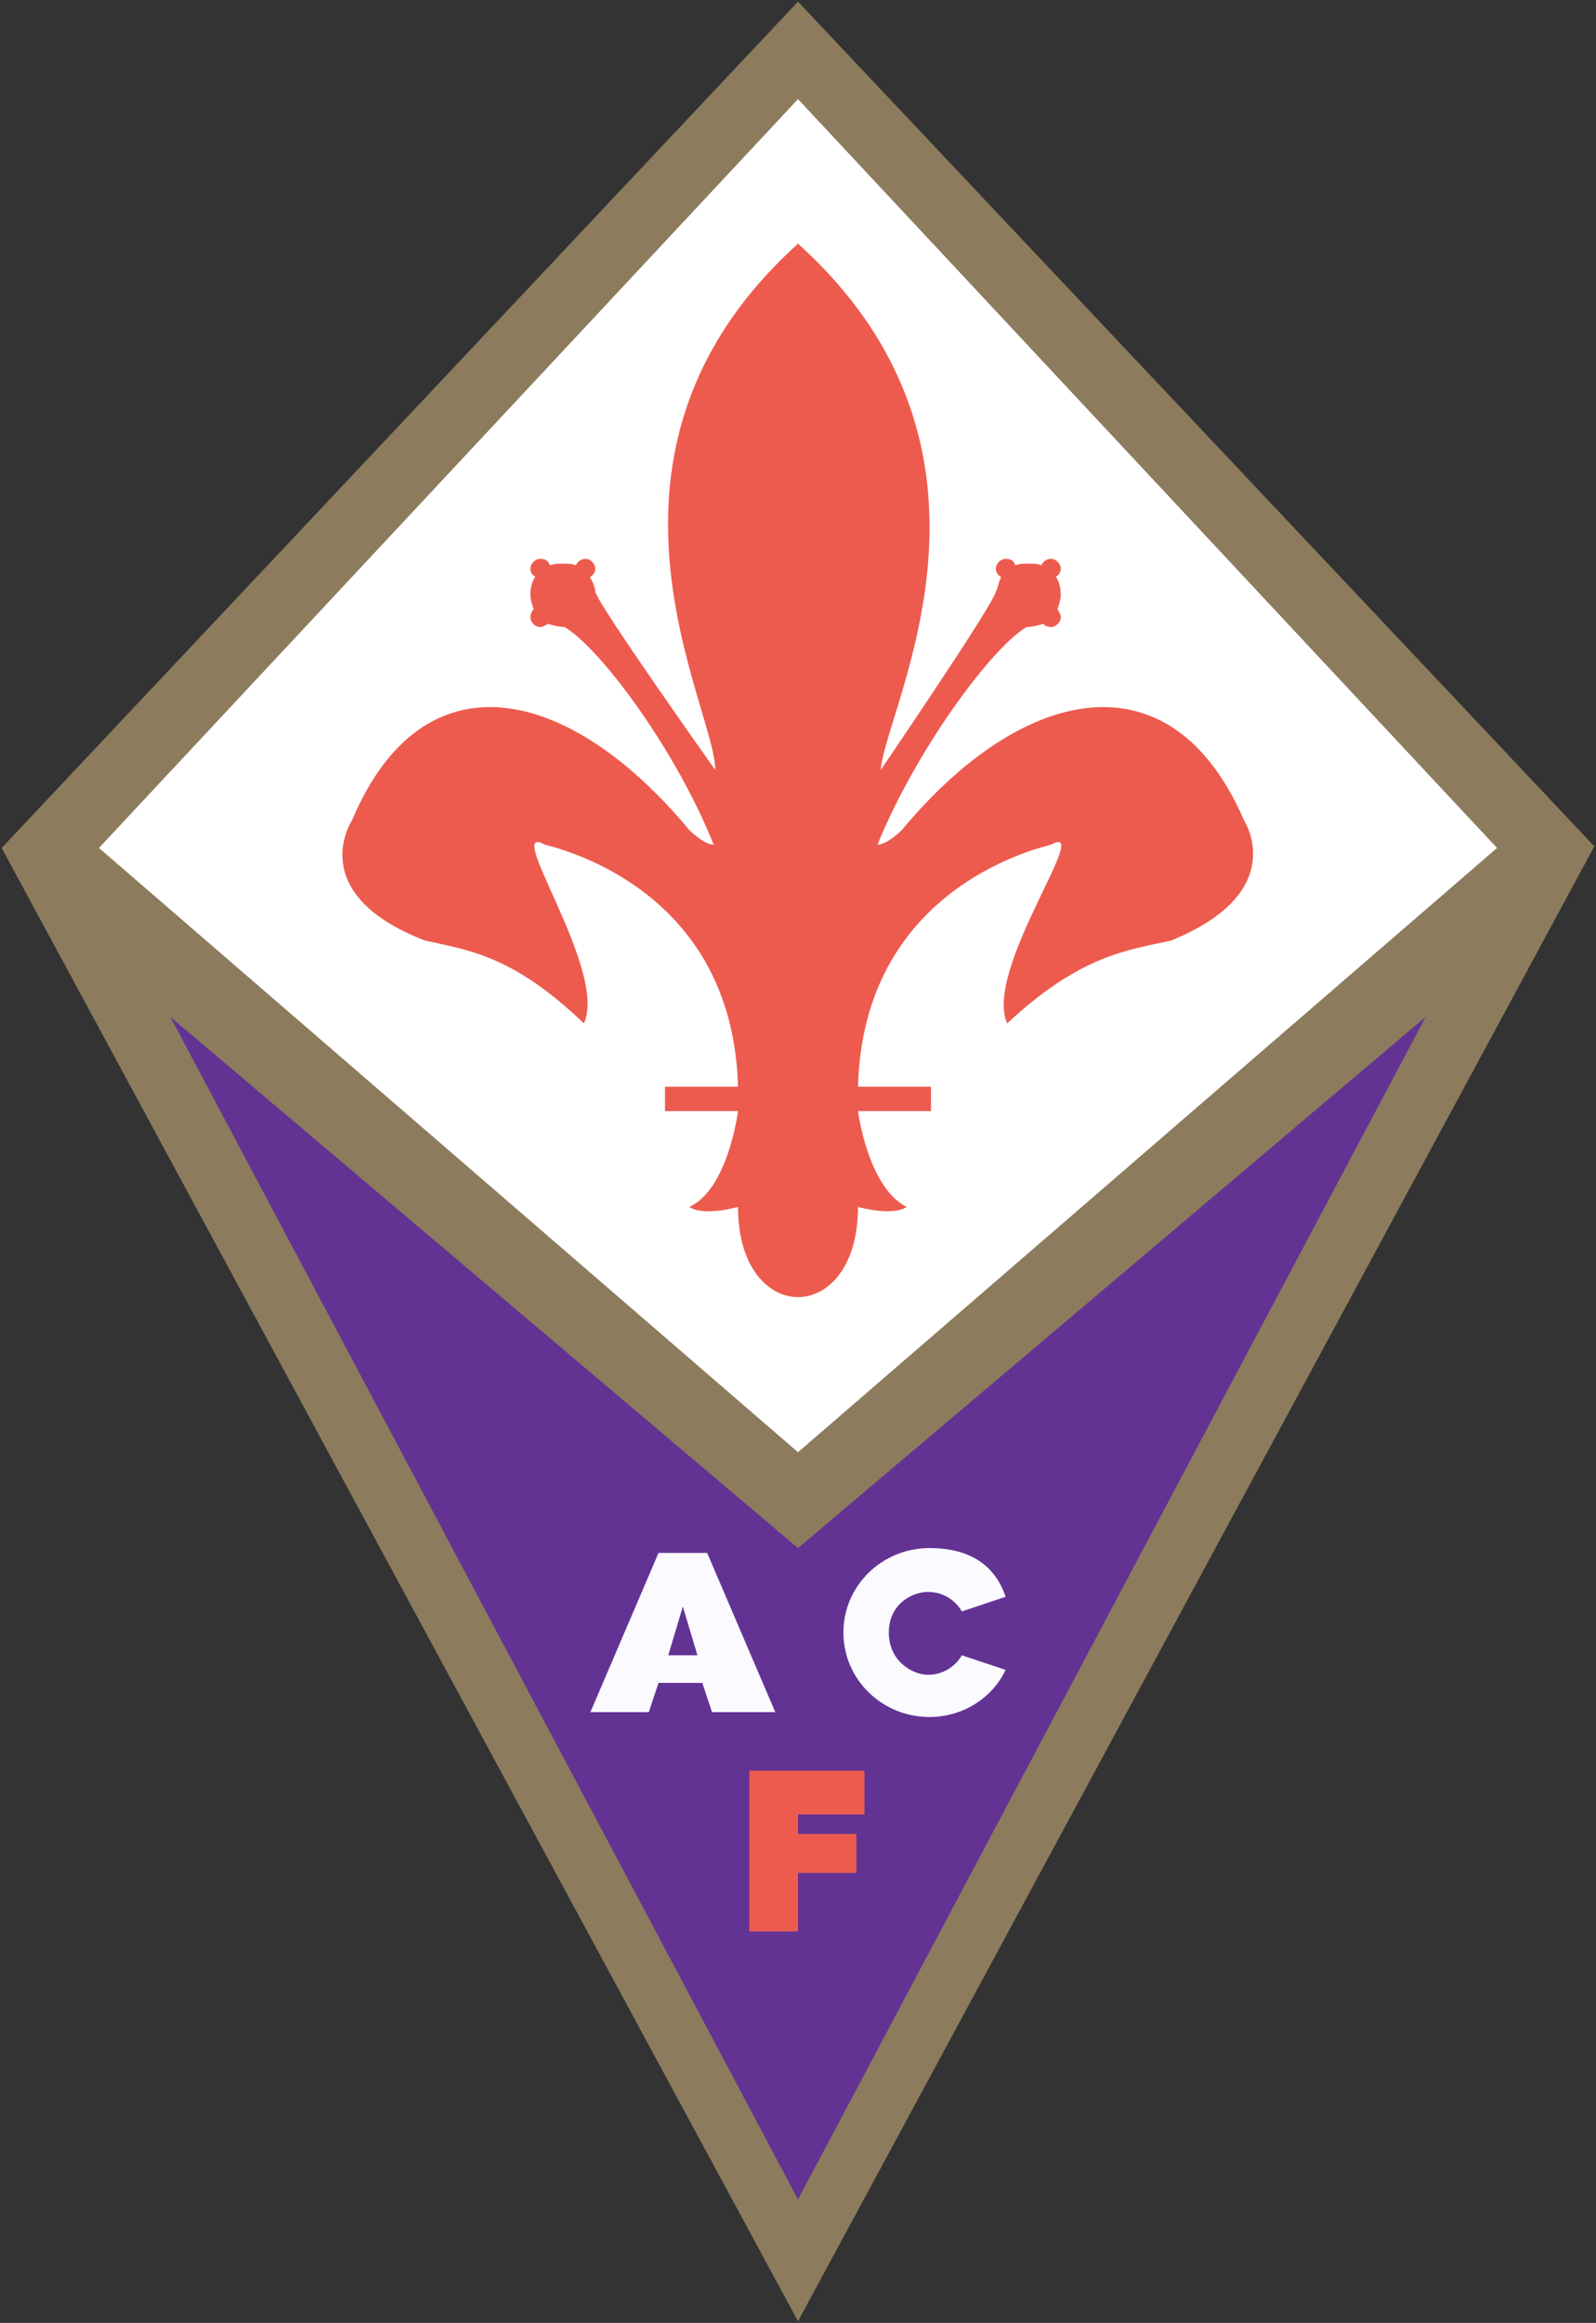
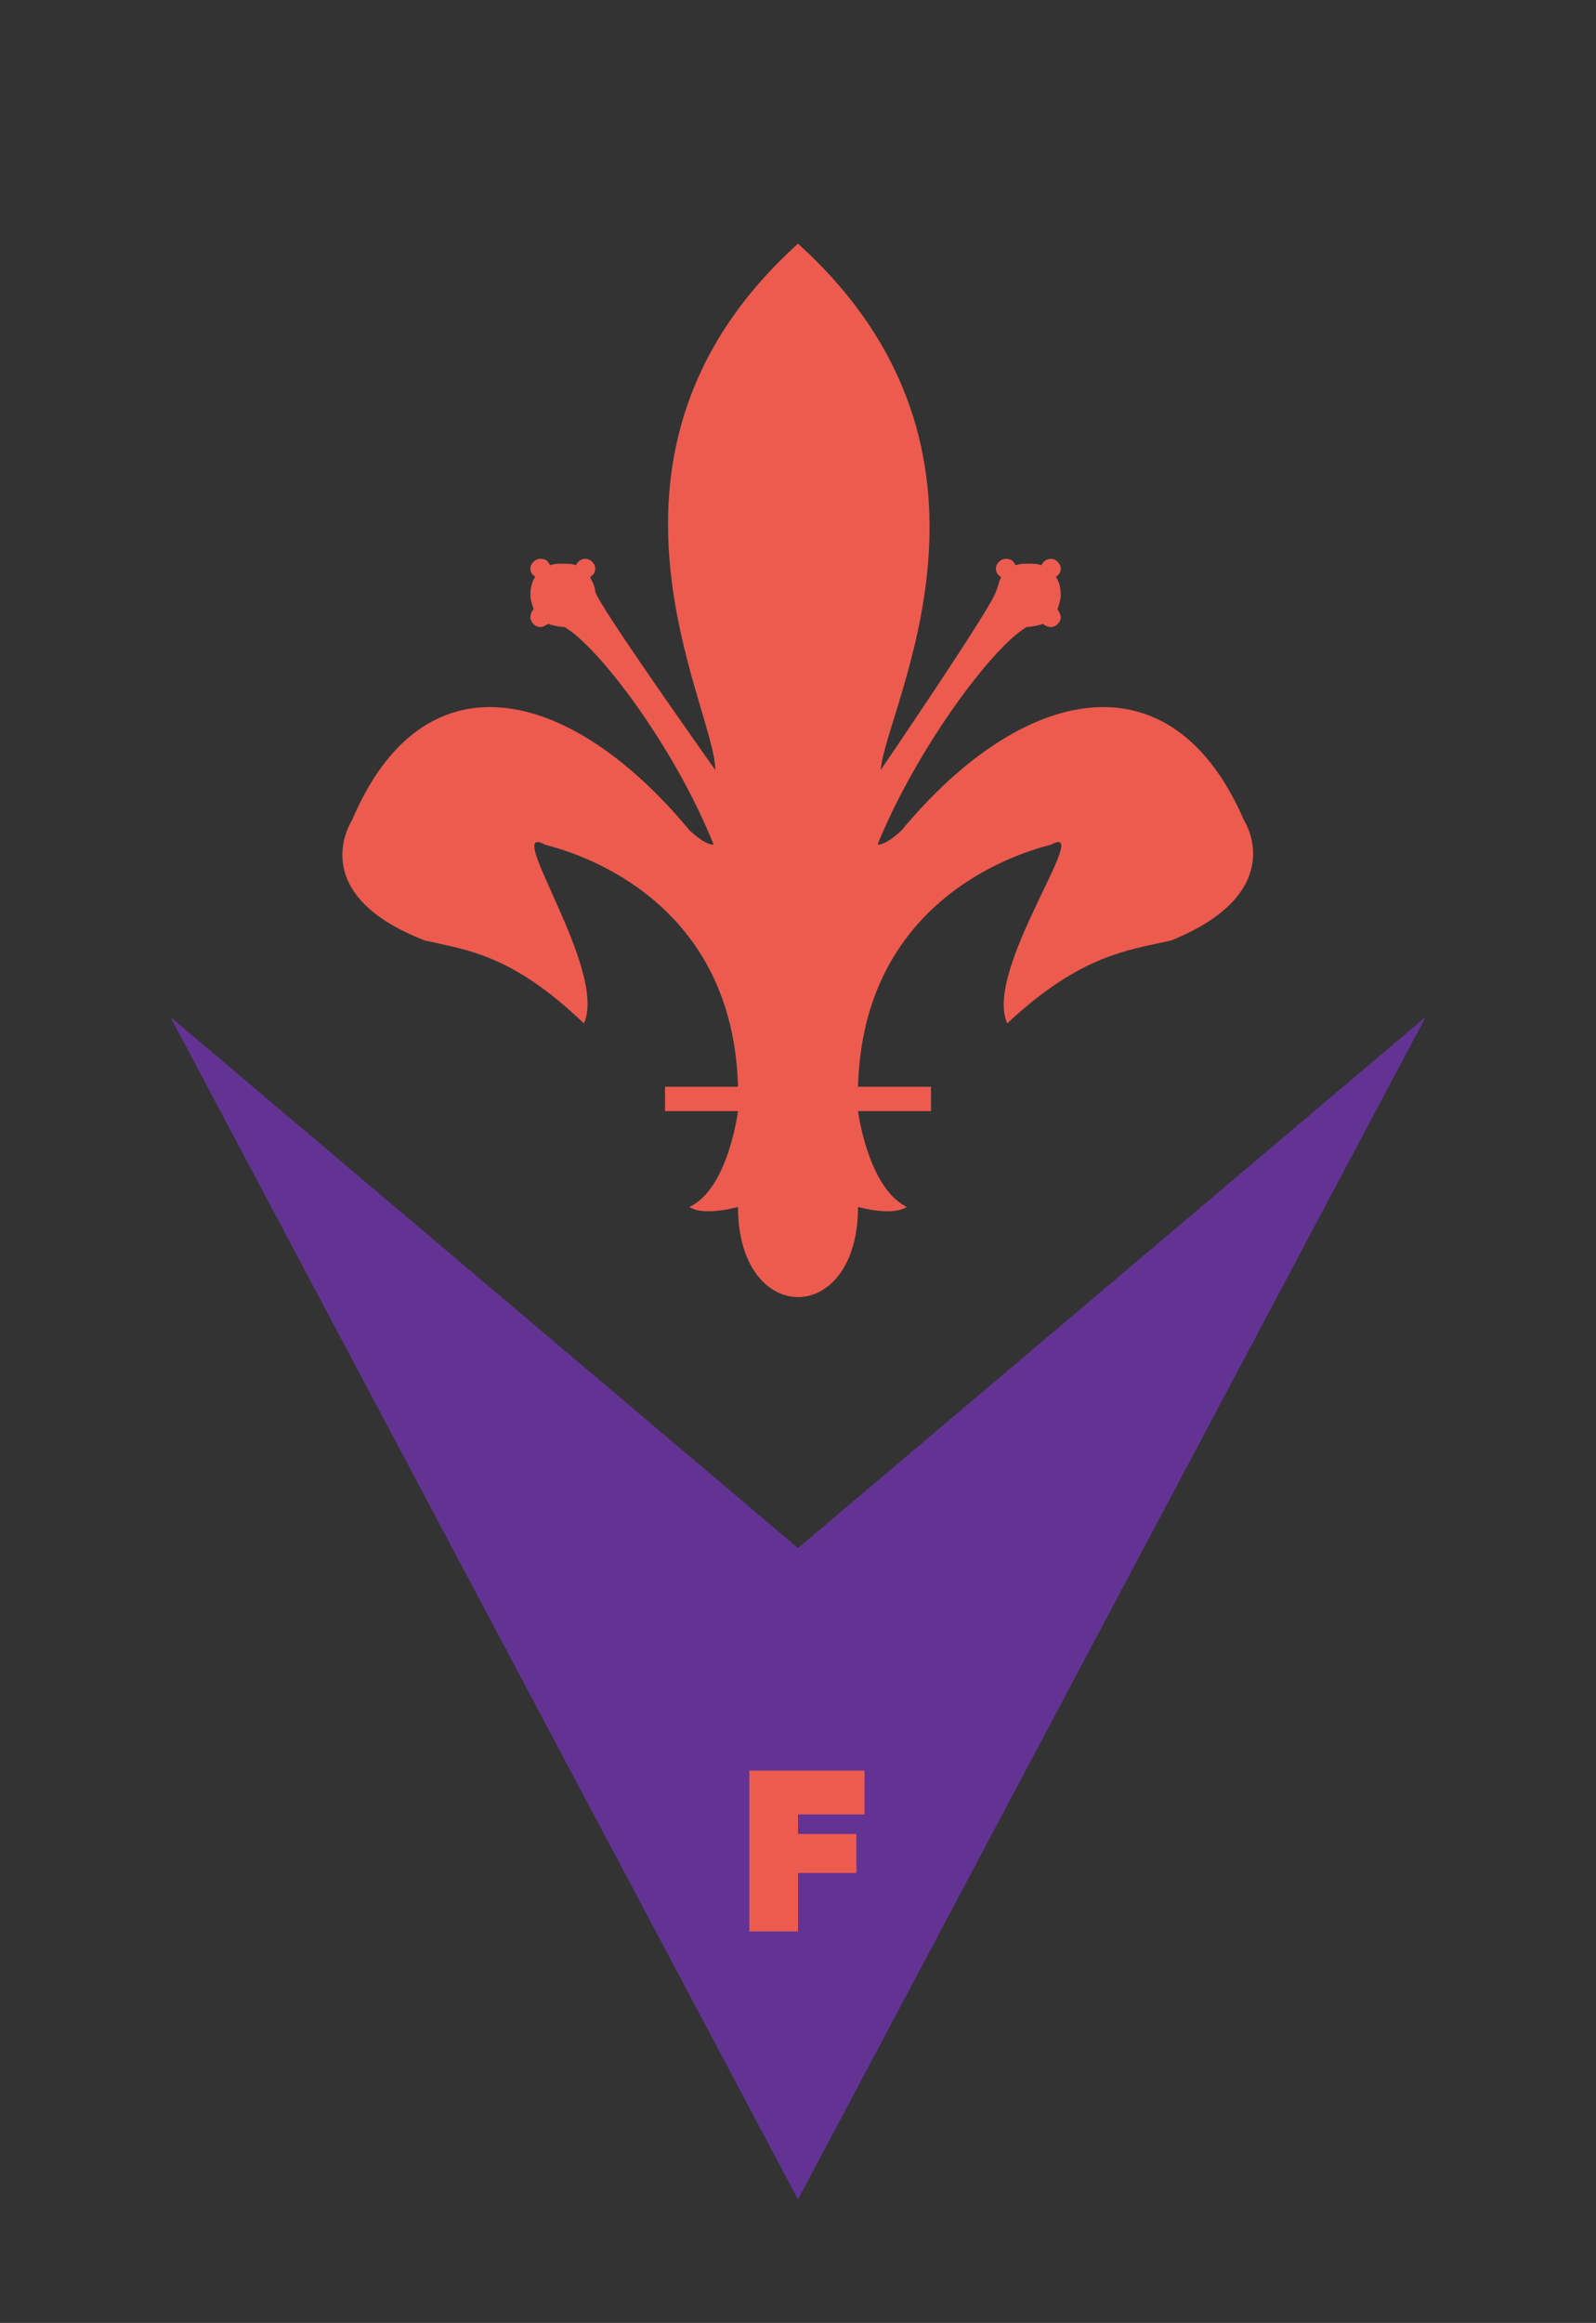
<svg xmlns="http://www.w3.org/2000/svg" xml:space="preserve" id="Layer_1" x="0" y="0" version="1.1" viewBox="-0.5 -0.5 482 701">
  <rect x="-0.5" y="-0.5" width="482" height="701" fill="#333333" stroke="none" />
  <style id="style3" type="text/css">.st4{fill:#fafaff}</style>
  <g id="layer1" transform="translate(0 100)">
-     <path id="path3172" d="M240.5-100 481 154.902 240.5 600 0 155.392Z" style="fill:#af976d;stroke-width:1;fill-opacity:.722" />
-     <path id="path3683" d="M240.5-70.588 29.389 155.392 240.5 337.745l211.111-182.353Z" style="fill:#fff;stroke-width:1" />
    <path id="path3685" d="M50.94 206.373 240.5 366.667l189.56-160.294L240.5 563.235Z" style="fill:#633394;stroke-width:1;fill-opacity:1" />
    <path id="path2416" d="M240.5-26.96c-70.044 63.235-24.98 139.705-24.98 158.823 0 0-36.247-50.98-36.247-53.922 0-.98-.98-3.431-1.47-3.921v-.49c.98-.49 1.47-1.471 1.47-2.452 0-1.47-1.47-2.94-2.939-2.94s-2.45.98-2.939 1.96c-.98-.49-2.449-.49-3.918-.49s-2.45 0-3.919.49c-.49-1.47-1.47-1.96-2.939-1.96s-2.939 1.47-2.939 2.94c0 .98.49 1.961 1.47 2.451-.98 1.471-1.47 3.432-1.47 5.393 0 1.47.49 2.94.98 4.411-.49.49-.98 1.47-.98 2.451 0 1.47 1.47 2.941 2.94 2.941.979 0 1.469-.49 2.448-.98.98.49 3.919.98 4.898.98 10.287 5.883 33.308 36.275 45.064 65.687-2.94 0-7.348-4.412-7.348-4.412-36.246-43.627-80.33-53.922-101.882-2.941 0 0-14.694 22.059 22.042 36.274 13.225 2.942 26.45 4.412 48.002 25 7.347-16.176-24.98-61.274-11.755-53.921 11.755 2.94 56.818 17.647 58.288 73.039h-22.042v7.353h22.042s-2.94 23.53-14.695 28.921c4.409 2.942 14.695 0 14.695 0 0 36.275 36.246 36.275 36.246 0 0 0 10.286 2.942 14.695 0-11.756-5.882-14.695-28.921-14.695-28.921h22.042v-7.353h-22.042c1.47-55.392 46.533-70.098 58.288-73.04 13.225-7.352-20.572 37.746-13.225 53.922 22.042-20.588 36.247-22.058 49.472-25 36.246-14.706 22.042-36.274 22.042-36.274-22.042-50.98-67.105-40.686-103.352 2.941 0 0-4.408 4.412-7.347 4.412 11.756-28.922 34.777-59.804 45.063-65.687.98 0 3.919-.49 4.898-.98.49.49 1.47.98 2.45.98 1.469 0 2.938-1.47 2.938-2.94 0-.981-.49-1.471-.98-2.452.49-1.47.98-2.94.98-4.411 0-1.961-.49-3.922-1.47-5.393.98-.49 1.47-1.47 1.47-2.45 0-1.471-1.47-2.942-2.939-2.942s-2.449.98-2.938 1.961c-.98-.49-2.45-.49-3.919-.49-1.47 0-2.45 0-3.919.49-.49-1.47-1.469-1.96-2.938-1.96s-2.94 1.47-2.94 2.94c0 .98.49 1.961 1.47 2.451v.49c-.49.49-.98 3.432-1.47 3.922 0 2.941-34.776 53.922-34.776 53.922 1.47-19.118 45.063-95.588-24.981-158.824" style="fill:#ed5b4f;stroke-width:1;fill-opacity:1" />
    <g id="g58">
-       <path id="rect3281" d="m198.376 368.137-20.573 48.04h17.634l2.939-8.824H211.6l2.939 8.823h19.103l-20.573-48.039zm7.347 16.177 4.408 14.706h-8.816z" class="st4" style="fill:#fafaff;stroke-width:1" />
-       <path id="path3295" d="M280.175 366.667c-14.205 0-25.96 11.274-25.96 25.49s11.755 25.49 25.96 25.49c10.286 0 19.103-5.882 23.022-14.216l-13.226-4.411s-2.938 5.882-10.286 5.882c-4.408 0-11.755-3.922-11.755-12.745 0-8.824 7.347-12.255 11.755-12.255 7.348 0 10.286 5.882 10.286 5.882l13.226-4.411c-3.43-10.295-11.756-14.706-23.022-14.706" class="st4" style="fill:#fafaff;stroke-width:1" />
      <path id="path3689" d="M225.806 433.824h34.776v13.235H240.5v5.882h17.633v11.765H240.5v17.647h-14.694z" style="fill:#ed5b4f;stroke-width:1;fill-opacity:1" />
    </g>
  </g>
</svg>